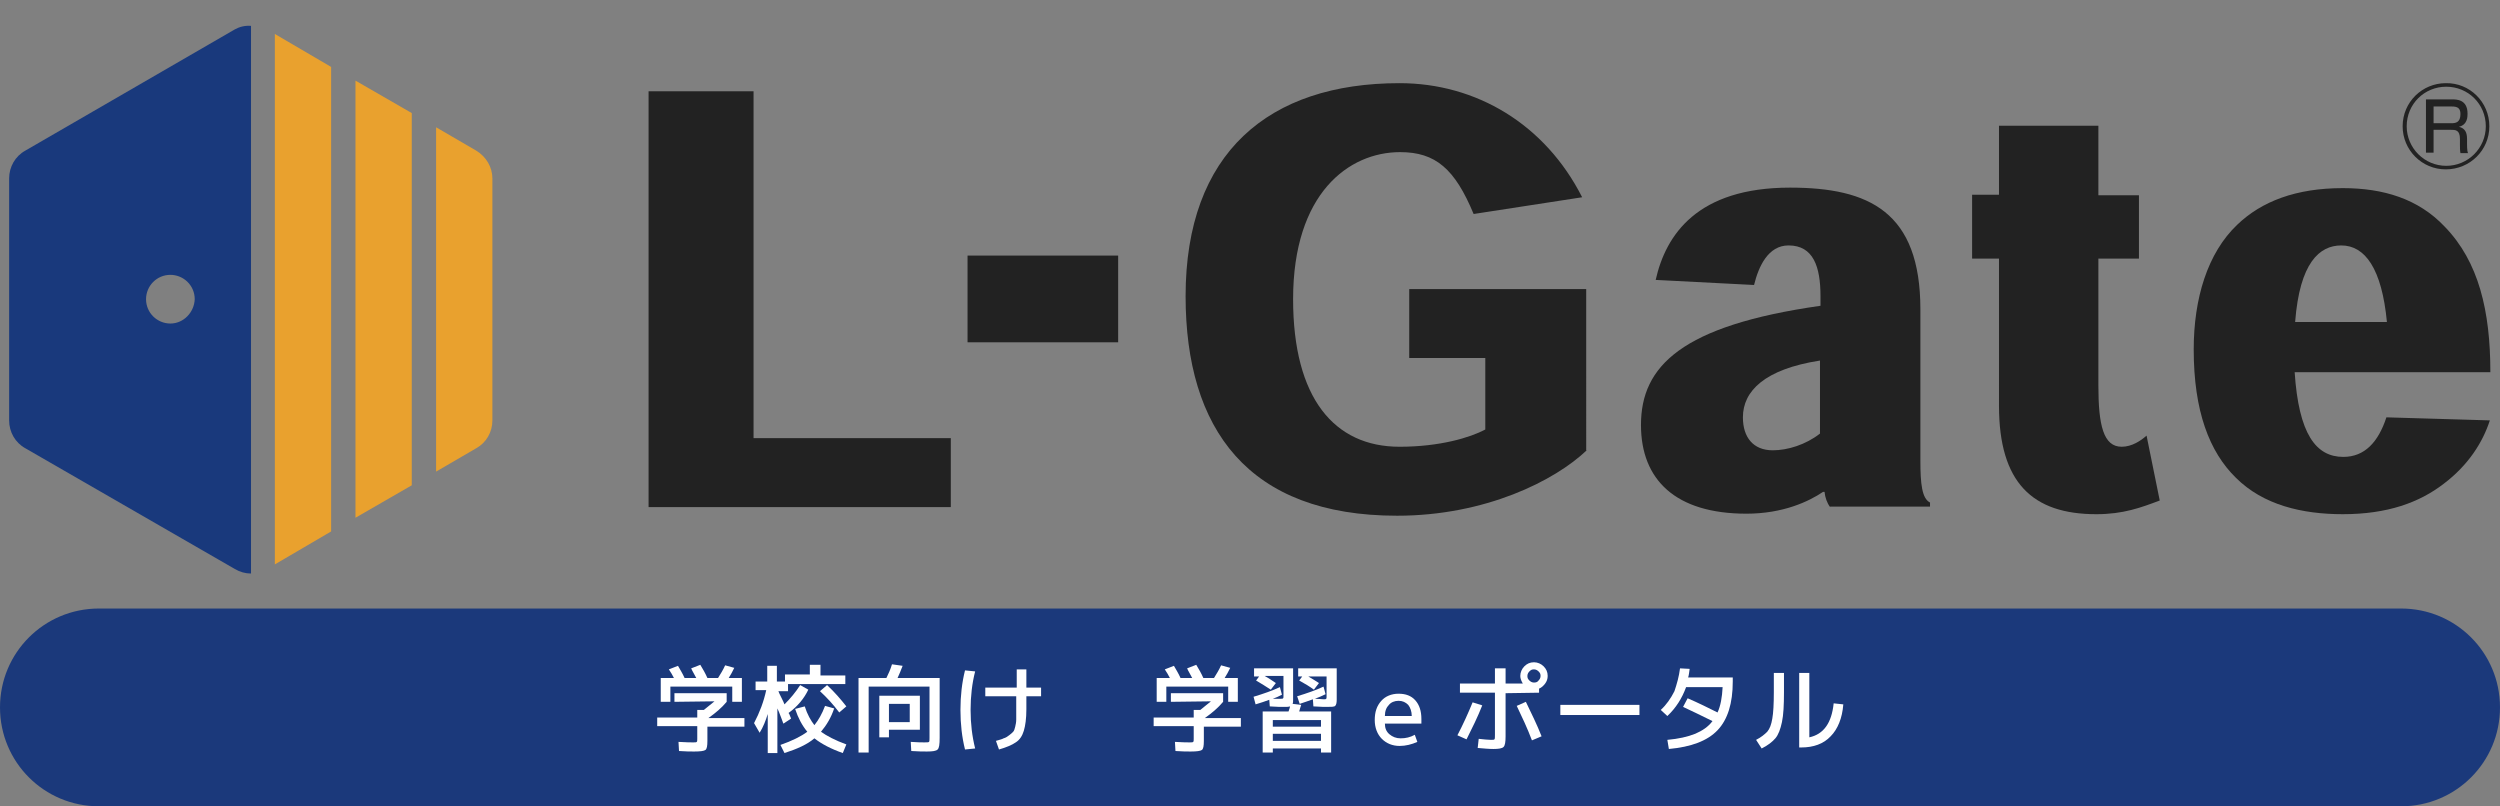
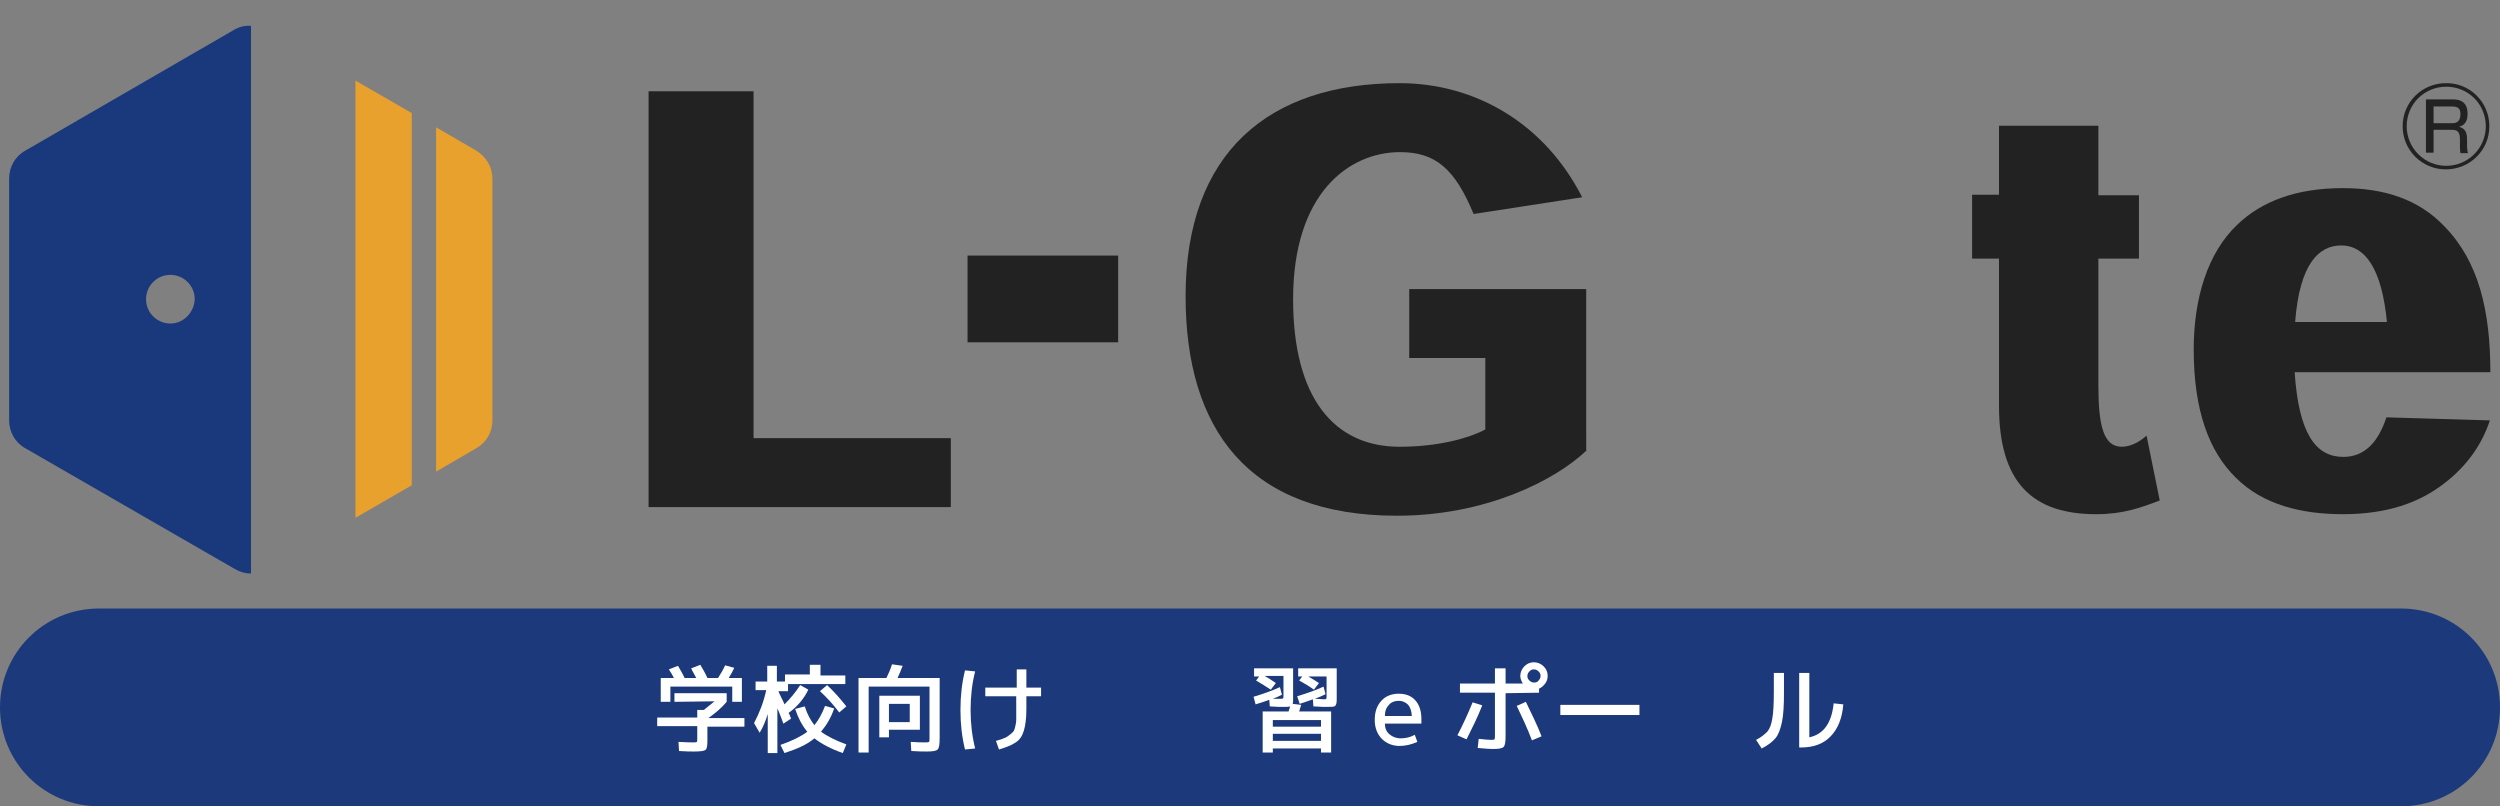
<svg xmlns="http://www.w3.org/2000/svg" version="1.1" id="レイヤー_1" x="0px" y="0px" viewBox="0 0 493 159" style="enable-background:new 0 0 493 159;" xml:space="preserve">
  <rect x="0" y="0" width="493" height="159" fill="#808080" stroke="none" />
  <style type="text/css">
	.st0{fill-rule:evenodd;clip-rule:evenodd;fill:#1B397B;}
	.st1{fill:#222222;}
	.st2{fill:#E9A12E;}
	.st3{fill:#19397C;}
	.st4{fill:#FFFFFF;}
</style>
  <g id="logo-top" transform="translate(0, 146)">
    <g id="Group-4" transform="translate(0, 120)">
      <path id="Rectangle" class="st0" d="M19.5-146h454c10.8,0,19.5,8.7,19.5,19.5l0,0c0,10.8-8.7,19.5-19.5,19.5h-454    C8.7-107,0-115.7,0-126.5l0,0C0-137.3,8.7-146,19.5-146z" />
    </g>
    <g>
      <g>
        <path class="st1" d="M187.5-46h-59.6v-82h20.7v68.4h38.9V-46z" />
        <path class="st1" d="M220.5-95.6v17.1h-29.7v-17.1H220.5z" />
        <path class="st1" d="M312.9-57.2c-6.3,6-20,12.9-37.4,12.9c-29.4,0-41.7-17.1-41.7-43.3c0-28.3,16.4-42,42.2-42     c15.1,0,28.7,8.1,36,22.5l-21.4,3.3c-3.7-8.9-7.5-12.2-14.5-12.2c-10.1,0-21.1,8.1-21.1,29c0,19.5,8.1,29.1,21,29.1     c7.9,0,13.9-1.8,16.9-3.4v-14.1h-15v-13.6h34.9V-57.2z" />
-         <path class="st1" d="M360.9-46c-0.6-0.8-1-1.9-1.1-3h-0.3c-2.8,1.9-7.9,4.3-15.1,4.3c-14,0-20.8-6.7-20.8-17.5     c0-11.6,8-19.6,35.4-23.5v-1.9c0-5.8-1.4-10-6.3-10c-4,0-5.9,4.1-6.8,7.8l-19.4-1c2-8.9,8.2-18.2,26.5-18.2     c15.6,0,25.7,4.8,25.7,24v29.8c0,4.6,0.3,7.5,1.9,8.3v0.8H360.9z M358.9-74.9c-10.9,1.7-15.2,6-15.2,11.2c0,3.9,2,6.5,5.9,6.5     c2.9,0,6.5-1.1,9.3-3.3V-74.9z" />
        <path class="st1" d="M394.1-121.2h19.7v13.7h8V-95h-8V-70c0,7.9,1,12.1,4.6,12.1c2,0,3.8-1.2,4.9-2.2l2.6,12.8     c-3.7,1.4-7.2,2.7-12.5,2.7c-12.6,0-19.2-6.2-19.2-21.4V-95h-5.3v-12.6h5.3V-121.2z" />
        <path class="st1" d="M452.5-72.7c0.8,12.3,4.2,16.8,9.6,16.8c4.2,0,6.9-2.9,8.5-7.8l20.4,0.6c-1.4,4.3-4.2,8.8-9.1,12.5     c-4.8,3.7-11.1,6-19.9,6c-8,0-15.7-1.8-21.1-7.2c-5.2-5.1-8.3-13.1-8.3-25.3c0-10,2.7-19,8.6-24.6c4.8-4.6,11.6-7.2,20.8-7.2     c8,0,14.9,2.1,20.1,7.6c6.7,6.9,9,16.6,9,28.7H452.5z M470.7-82.5c-1-10.5-4.3-15.1-9-15.1c-4.3,0-8.2,3.4-9.1,15.1H470.7z" />
      </g>
      <g>
-         <polygon class="st2" points="65.3,-132.8 54.2,-139.3 54.2,-34.7 65.3,-41.2    " />
        <path class="st2" d="M93.9-116.3l-7.9-4.6V-53l7.9-4.6c2-1.1,3.2-3.2,3.2-5.5v-47.7C97.1-113,95.9-115.1,93.9-116.3z" />
        <polygon class="st2" points="81.2,-123.7 70.1,-130.1 70.1,-43.9 81.2,-50.3    " />
        <path class="st3" d="M46.3-140.2L5-116.3c-2,1.1-3.2,3.2-3.2,5.5v47.7c0,2.3,1.2,4.4,3.2,5.5l41.3,23.8c1,0.6,2.1,0.9,3.2,0.9     v-108C48.3-141,47.2-140.7,46.3-140.2z M33.6-82.2c-2.6,0-4.8-2.1-4.8-4.8c0-2.6,2.1-4.8,4.8-4.8c2.6,0,4.8,2.1,4.8,4.8     C38.3-84.4,36.2-82.2,33.6-82.2z" />
      </g>
      <g>
        <path class="st1" d="M490.9-121.1c0,4.7-3.8,8.5-8.6,8.5c-4.7,0-8.5-3.8-8.5-8.5c0-4.8,3.9-8.5,8.5-8.5     C487-129.7,490.9-125.9,490.9-121.1z M474.6-121.1c0,4.3,3.5,7.8,7.8,7.8c4.3,0,7.8-3.5,7.8-7.8c0-4.4-3.5-7.8-7.8-7.8     C478.1-128.9,474.6-125.5,474.6-121.1z M483.6-126.4c0.8,0,3,0,3,2.8c0,0.6,0,2.2-1.7,2.6c1.2,0.3,1.6,1.1,1.6,2.4v1     c0,1.2,0.1,1.6,0.2,1.8h-1.5c-0.1-0.5-0.1-1.2-0.1-1.7v-1.1c0-1.8-0.9-1.8-1.8-1.8h-3.4v4.5h-1.5v-10.5H483.6z M479.9-125.1v3.4     h3.5c0.8,0,1.8-0.1,1.8-1.8c0-1.2-0.6-1.5-1.7-1.5H479.9z" />
      </g>
    </g>
  </g>
  <g>
    <path class="st4" d="M133,138.4v-1.7h10.3v1.7c-1,1.2-2.2,2.2-3.6,3.2h7.1v1.7h-7.3v2.8c0,1-0.1,1.6-0.4,1.8   c-0.3,0.2-1,0.3-2.2,0.3c-0.7,0-1.7,0-3-0.1l-0.1-1.8c1.5,0.1,2.5,0.1,2.9,0.1s0.6,0,0.7-0.1c0.1-0.1,0.1-0.3,0.1-0.6v-2.5h-7.9   v-1.7h7.9V140h1.3c0.7-0.6,1.4-1.1,2.1-1.7L133,138.4L133,138.4z M144.3,135.4h-12.1v3h-1.9v-4.7h2.6c-0.3-0.6-0.6-1.1-1-1.7   l1.8-0.7c0.4,0.7,0.9,1.5,1.3,2.4h2.3c-0.4-0.8-0.8-1.4-1-1.9l1.8-0.7c0.5,0.8,1,1.7,1.4,2.6h2.1c0.5-0.8,1-1.6,1.4-2.5l1.8,0.5   c-0.4,0.8-0.7,1.4-1.1,2h2.6v4.7h-1.9v-3L144.3,135.4L144.3,135.4z" />
    <path class="st4" d="M159.7,131.1h2.1v2.1h4.9v1.7h-11.3v1.4h-1.9c0.1,0.3,0.3,0.7,0.6,1.3s0.5,1,0.6,1.3c1.2-1.2,2.2-2.4,3.1-3.8   l1.6,0.9c-0.8,1.7-2.1,3.3-3.9,4.6c0.1,0.1,0.2,0.3,0.3,0.6s0.2,0.4,0.2,0.5l-1.5,1c-0.1-0.1-0.2-0.6-0.5-1.3   c-0.3-0.8-0.5-1.3-0.7-1.7v8.8h-1.9v-7.7c-0.4,1.3-0.9,2.6-1.6,3.7l-1.1-1.9c1.1-2.1,1.9-4.2,2.4-6.5H149v-1.7h2.3v-3.1h1.9v3.1   h1.6V133h4.9V131.1z M166.9,146.8l-0.7,1.7c-2.3-0.8-4.2-1.8-5.6-2.9c-1.4,1.2-3.4,2.1-5.9,2.9l-0.8-1.6c2.3-0.8,4.1-1.7,5.3-2.6   c-1-1.2-1.8-2.7-2.4-4.5l1.9-0.5c0.5,1.6,1.2,2.8,1.9,3.7c0.8-1,1.5-2.2,2.1-3.8l1.8,0.5c-0.6,1.8-1.5,3.3-2.6,4.6   C163,145.1,164.7,146,166.9,146.8z M161.7,136.3l1.4-1.2c1.5,1.4,2.7,2.8,3.8,4.2l-1.4,1.2C164.3,138.9,163.1,137.6,161.7,136.3z" />
    <path class="st4" d="M183.3,145.5v-10.1h-12v13h-2v-14.7h5.5c0.4-0.8,0.8-1.7,1.1-2.7l2.1,0.3c-0.4,1-0.7,1.8-1,2.4h8.3v11.8   c0,1.3-0.1,2-0.4,2.3c-0.3,0.3-1,0.4-2.1,0.4c-0.7,0-1.8,0-3.1-0.1l-0.1-1.8c1.3,0.1,2.2,0.1,2.7,0.1s0.8,0,0.9-0.1   C183.3,146.2,183.3,145.9,183.3,145.5z M175.3,143.9v1.5h-1.9v-8.2h8v6.7H175.3z M175.3,142.4h4.1v-3.6h-4.1V142.4z" />
    <path class="st4" d="M192.3,132.4c-0.6,2.3-0.9,4.9-0.9,7.6s0.3,5.2,0.9,7.6l-2,0.2c-0.6-2.4-0.9-5-0.9-7.8s0.3-5.4,0.9-7.8   L192.3,132.4z M194.4,135.6h6.1V132h1.9v3.6h2.9v1.7h-2.9v2.6c0,1.8-0.2,3.2-0.5,4.2s-0.8,1.8-1.6,2.3c-0.7,0.5-1.9,1-3.3,1.4   l-0.6-1.7c0.6-0.2,1.2-0.3,1.5-0.5c0.4-0.1,0.7-0.3,1.1-0.6c0.3-0.2,0.6-0.5,0.8-0.7s0.3-0.6,0.4-1c0.1-0.4,0.2-0.9,0.2-1.4   s0-1.2,0-2v-2.6h-6.1v-1.7H194.4z" />
-     <path class="st4" d="M230.9,138.4v-1.7h10.3v1.7c-1,1.2-2.2,2.2-3.6,3.2h7.1v1.7h-7.3v2.8c0,1-0.1,1.6-0.4,1.8   c-0.3,0.2-1,0.3-2.2,0.3c-0.7,0-1.7,0-3-0.1l-0.1-1.8c1.5,0.1,2.5,0.1,2.9,0.1s0.6,0,0.7-0.1c0.1-0.1,0.1-0.3,0.1-0.6v-2.5h-7.9   v-1.7h7.9V140h1.3c0.7-0.6,1.4-1.1,2.1-1.7L230.9,138.4L230.9,138.4L230.9,138.4z M242.1,135.4H230v3h-1.9v-4.7h2.6   c-0.3-0.6-0.6-1.1-1-1.7l1.8-0.7c0.4,0.7,0.9,1.5,1.3,2.4h2.3c-0.4-0.8-0.8-1.4-1-1.9l1.8-0.7c0.5,0.8,1,1.7,1.4,2.6h2.1   c0.5-0.8,1-1.6,1.4-2.5l1.8,0.5c-0.4,0.8-0.7,1.4-1.1,2h2.6v4.7h-1.9v-3L242.1,135.4L242.1,135.4z" />
    <path class="st4" d="M247.2,137.4c2-0.6,3.7-1.2,5.2-1.9l0.4,1.5c-0.6,0.3-1.2,0.6-1.8,0.8c0.2,0,0.5,0,0.9,0c0.3,0,0.5,0,0.6,0   c0.3,0,0.5,0,0.5-0.1c0.1,0,0.1-0.2,0.1-0.4v-4h-3.7c0.9,0.5,1.6,1,2.2,1.4l-1,1.3c-0.9-0.6-1.9-1.2-2.9-1.8l0.6-0.8h-1v-1.6h7.7   v6.2c0,0.3,0,0.6-0.1,0.8l1.7,0.2c-0.2,0.5-0.3,1-0.4,1.3h6.3v8.1h-2v-0.8H251v0.8h-2v-8.1h5.1c0.2-0.6,0.3-0.9,0.3-1   c-0.3,0.1-0.7,0.1-1.4,0.1c-0.4,0-1.2,0-2.6-0.1l-0.1-1.3c-0.8,0.3-1.7,0.6-2.7,0.9L247.2,137.4z M251,143.3h9.5V142H251V143.3z    M260.5,146.1v-1.4H251v1.4H260.5z M255.8,137.3c2-0.6,3.7-1.2,5.2-1.9l0.4,1.5c-0.6,0.3-1.3,0.6-2.1,0.9c0.8,0,1.3,0.1,1.7,0.1   c0.3,0,0.5,0,0.5-0.1c0.1,0,0.1-0.2,0.1-0.4v-4H258c0.9,0.5,1.6,1,2.1,1.3l-1,1.3c-0.8-0.6-1.8-1.2-2.9-1.8l0.6-0.8H256v-1.6h7.6   v6.2c0,0.6-0.1,1-0.3,1.2c-0.2,0.2-0.8,0.2-1.7,0.2c-0.3,0-1.2,0-2.6-0.1l-0.1-1.4c-0.8,0.3-1.7,0.6-2.6,0.9L255.8,137.3z" />
    <path class="st4" d="M273.1,142.7c0,0.9,0.3,1.6,0.9,2.1s1.3,0.8,2.2,0.8c1,0,1.9-0.2,2.8-0.7l0.5,1.4c-1.1,0.5-2.3,0.8-3.5,0.8   c-1.4,0-2.6-0.5-3.5-1.4s-1.4-2.2-1.4-3.7c0-1.6,0.4-2.8,1.3-3.8c0.8-0.9,2-1.4,3.4-1.4s2.5,0.4,3.3,1.3s1.2,2.1,1.2,3.7   c0,0.2,0,0.5,0,0.9L273.1,142.7L273.1,142.7z M273.1,141.2h5.3c0-0.9-0.3-1.7-0.7-2.2c-0.5-0.5-1.1-0.8-1.9-0.8s-1.5,0.3-1.9,0.8   C273.4,139.5,273.1,140.2,273.1,141.2z" />
    <path class="st4" d="M290.4,138.5l1.9,0.6c-0.9,2.3-2,4.5-3.1,6.7l-1.8-0.8C288.5,142.9,289.5,140.7,290.4,138.5z M296.9,136.7v8.5   c0,1.1-0.1,1.8-0.4,2.1s-1,0.4-2,0.4c-0.9,0-1.9-0.1-3.1-0.2l0.2-1.8c1,0.1,1.8,0.2,2.4,0.2c0.4,0,0.6,0,0.7-0.1s0.1-0.4,0.1-0.9   v-8.3h-6.9v-1.8h6.9v-3h2.1v3h3.4c-0.3-0.5-0.5-1-0.5-1.5c0-0.7,0.3-1.4,0.8-1.9s1.1-0.8,1.9-0.8c0.7,0,1.4,0.3,1.9,0.8   s0.8,1.1,0.8,1.9c0,0.6-0.2,1.1-0.5,1.5s-0.7,0.8-1.2,1v0.8L296.9,136.7L296.9,136.7z M299.1,139.2l1.8-0.8   c1.1,2.3,2.2,4.5,3.1,6.8l-1.9,0.8C301.2,143.6,300.1,141.3,299.1,139.2z M303.4,134.2c0.2-0.2,0.4-0.5,0.4-0.9s-0.1-0.6-0.4-0.9   c-0.2-0.2-0.5-0.4-0.9-0.4s-0.6,0.1-0.9,0.4c-0.2,0.2-0.4,0.5-0.4,0.9s0.1,0.6,0.4,0.9c0.2,0.2,0.5,0.4,0.9,0.4   S303.2,134.5,303.4,134.2z" />
    <path class="st4" d="M307.7,141v-2h15.6v2H307.7z" />
-     <path class="st4" d="M331.3,131.8l1.9,0.1c-0.1,0.5-0.1,1.1-0.3,1.7h8.8v0.8c0,4.3-1,7.5-3,9.6s-5.2,3.3-9.6,3.7l-0.3-1.8   c2.2-0.2,4-0.6,5.5-1.2c1.4-0.6,2.6-1.4,3.4-2.5c-2.2-1.1-4.1-2-5.8-2.8l0.9-1.7c2.1,0.9,4.1,1.9,5.9,2.8c0.6-1.3,0.9-3,1-5h-7.2   c-0.8,2.2-2,4.1-3.7,5.7l-1.3-1.2c1.1-1,2-2.3,2.7-3.7C330.7,134.8,331.1,133.4,331.3,131.8z" />
    <path class="st4" d="M349.7,132.7h2.1v3.8c0,2.5-0.1,4.5-0.4,5.9s-0.7,2.5-1.3,3.2c-0.6,0.7-1.5,1.4-2.7,2l-1.1-1.7   c1-0.5,1.7-1.1,2.2-1.6c0.5-0.6,0.8-1.4,1-2.6c0.2-1.1,0.3-2.9,0.3-5.2v-3.8L349.7,132.7L349.7,132.7z M354.7,132.7h2.1v12.7   c2.8-0.6,4.4-2.8,4.8-6.7l1.9,0.2c-0.2,2.7-1.1,4.9-2.5,6.3c-1.4,1.5-3.4,2.2-5.8,2.2h-0.4v-14.7H354.7z" />
  </g>
</svg>